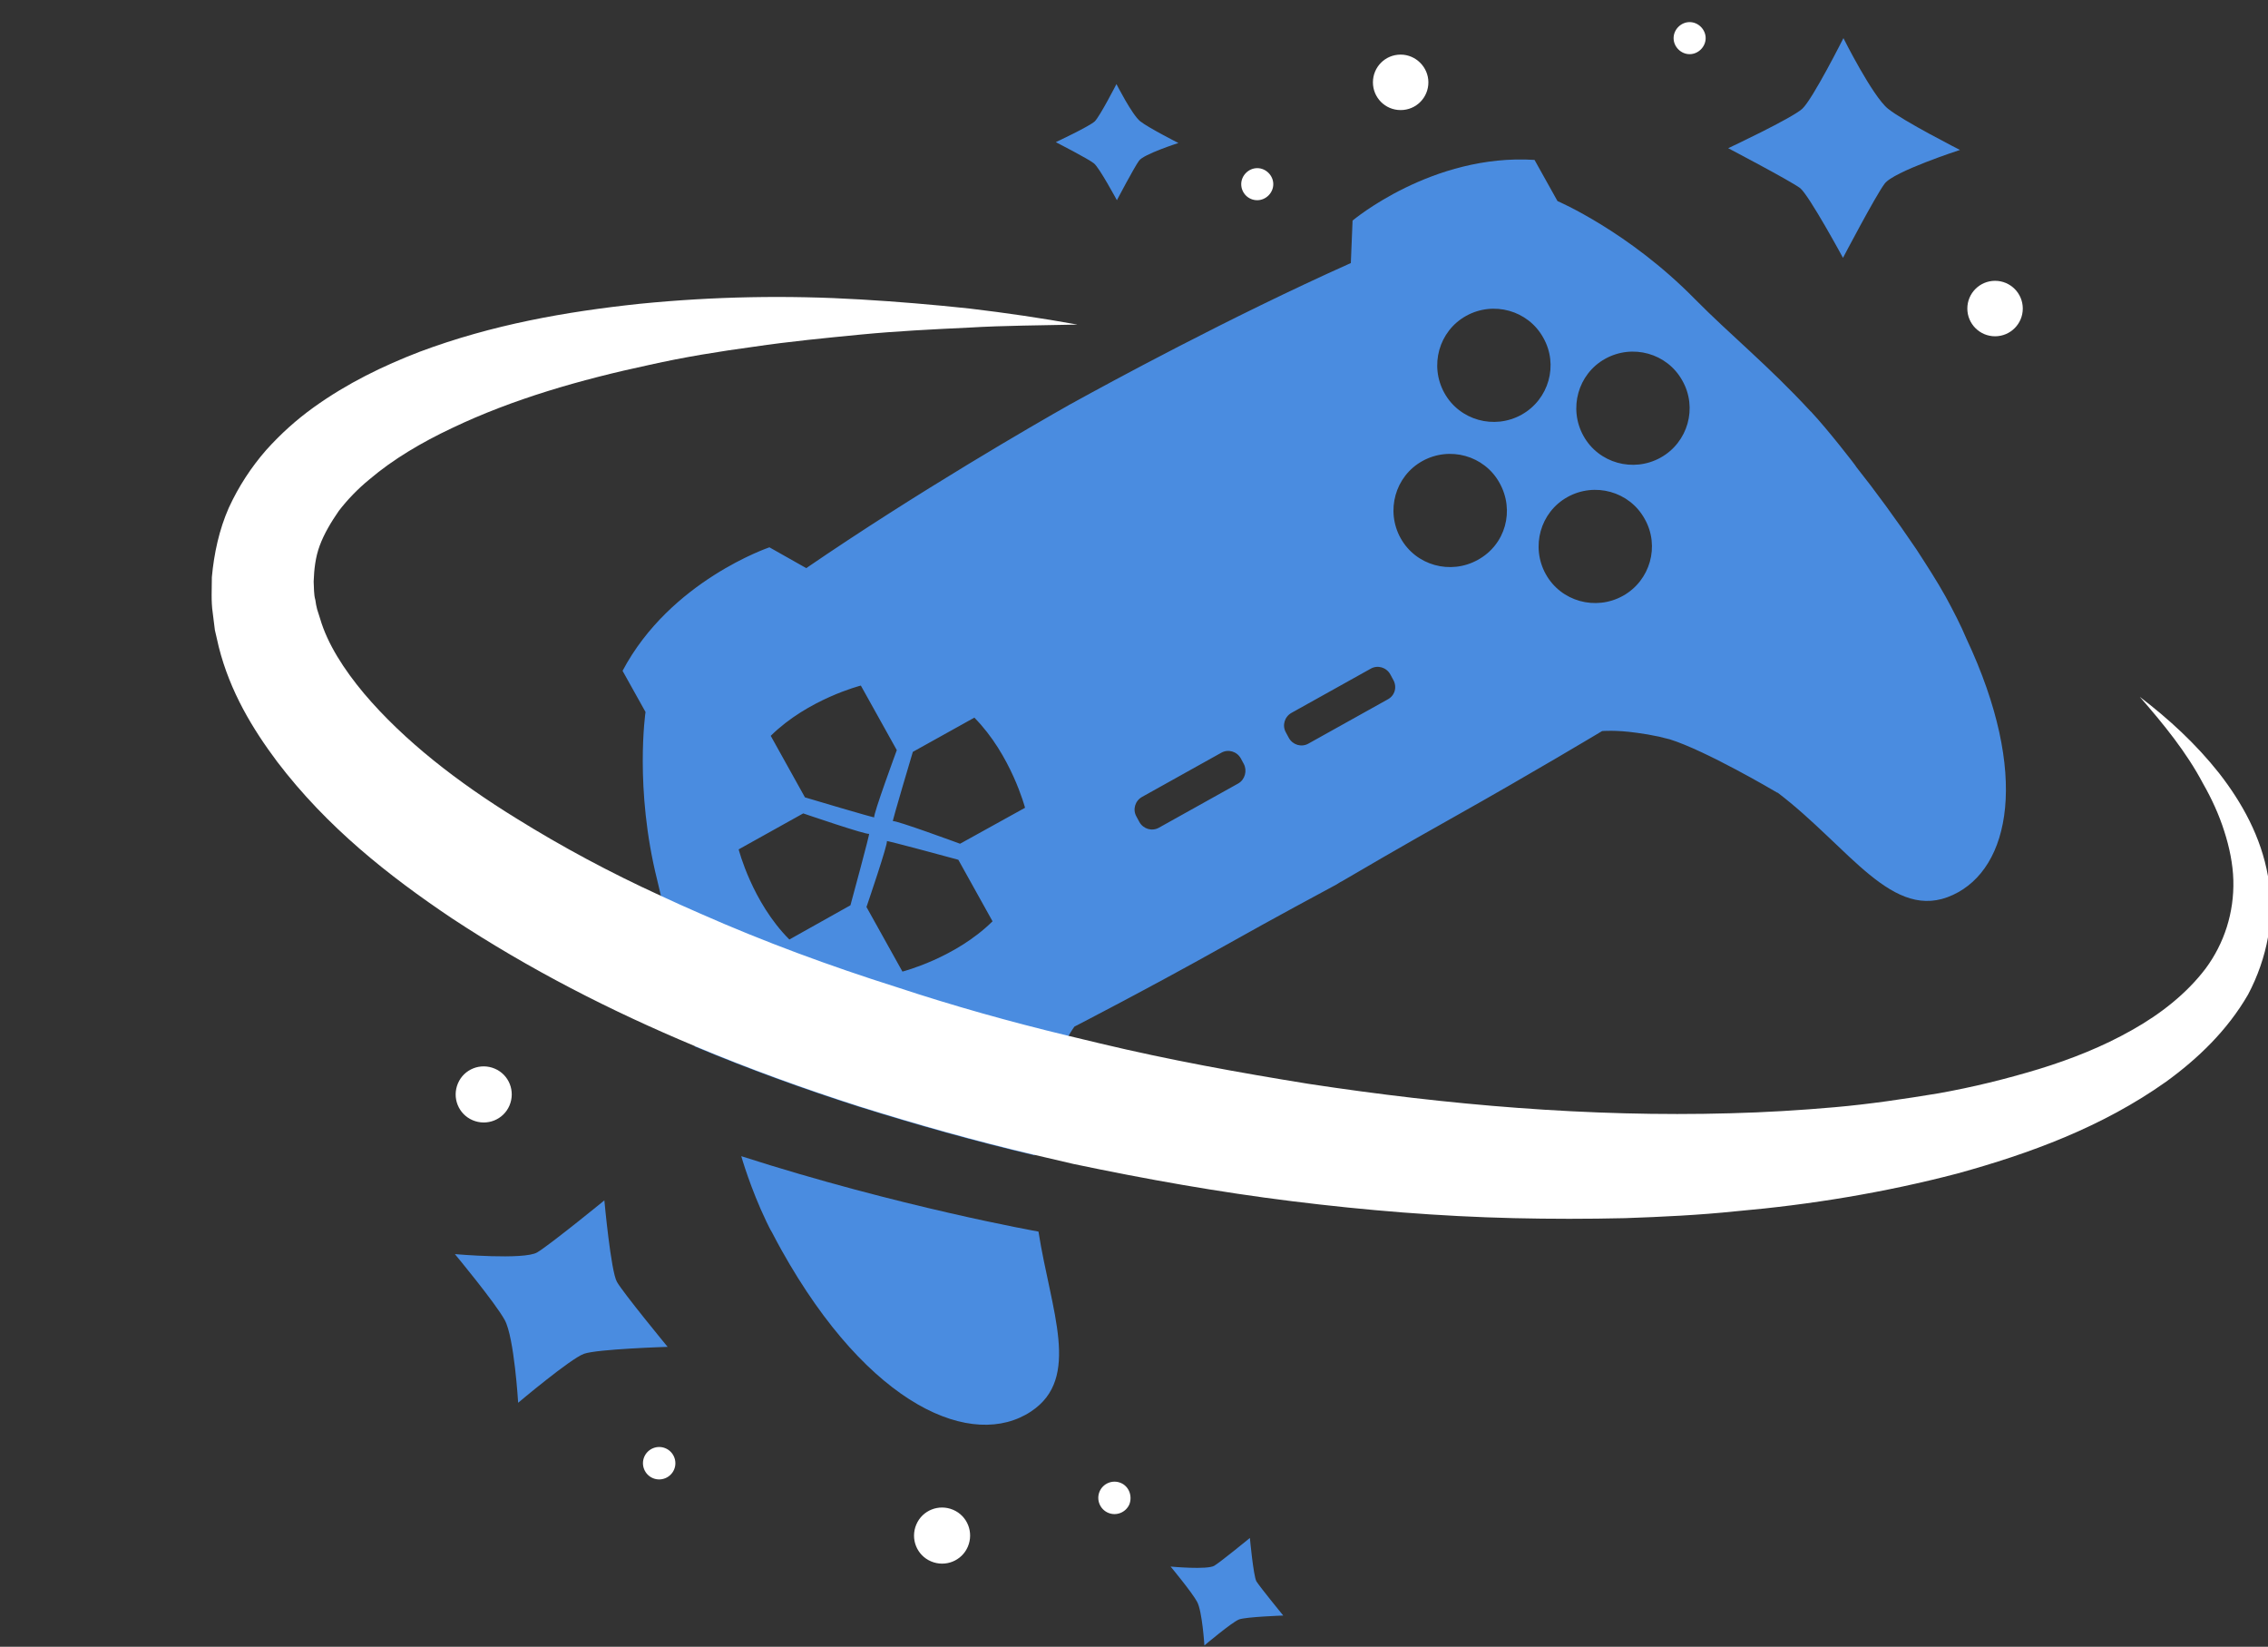
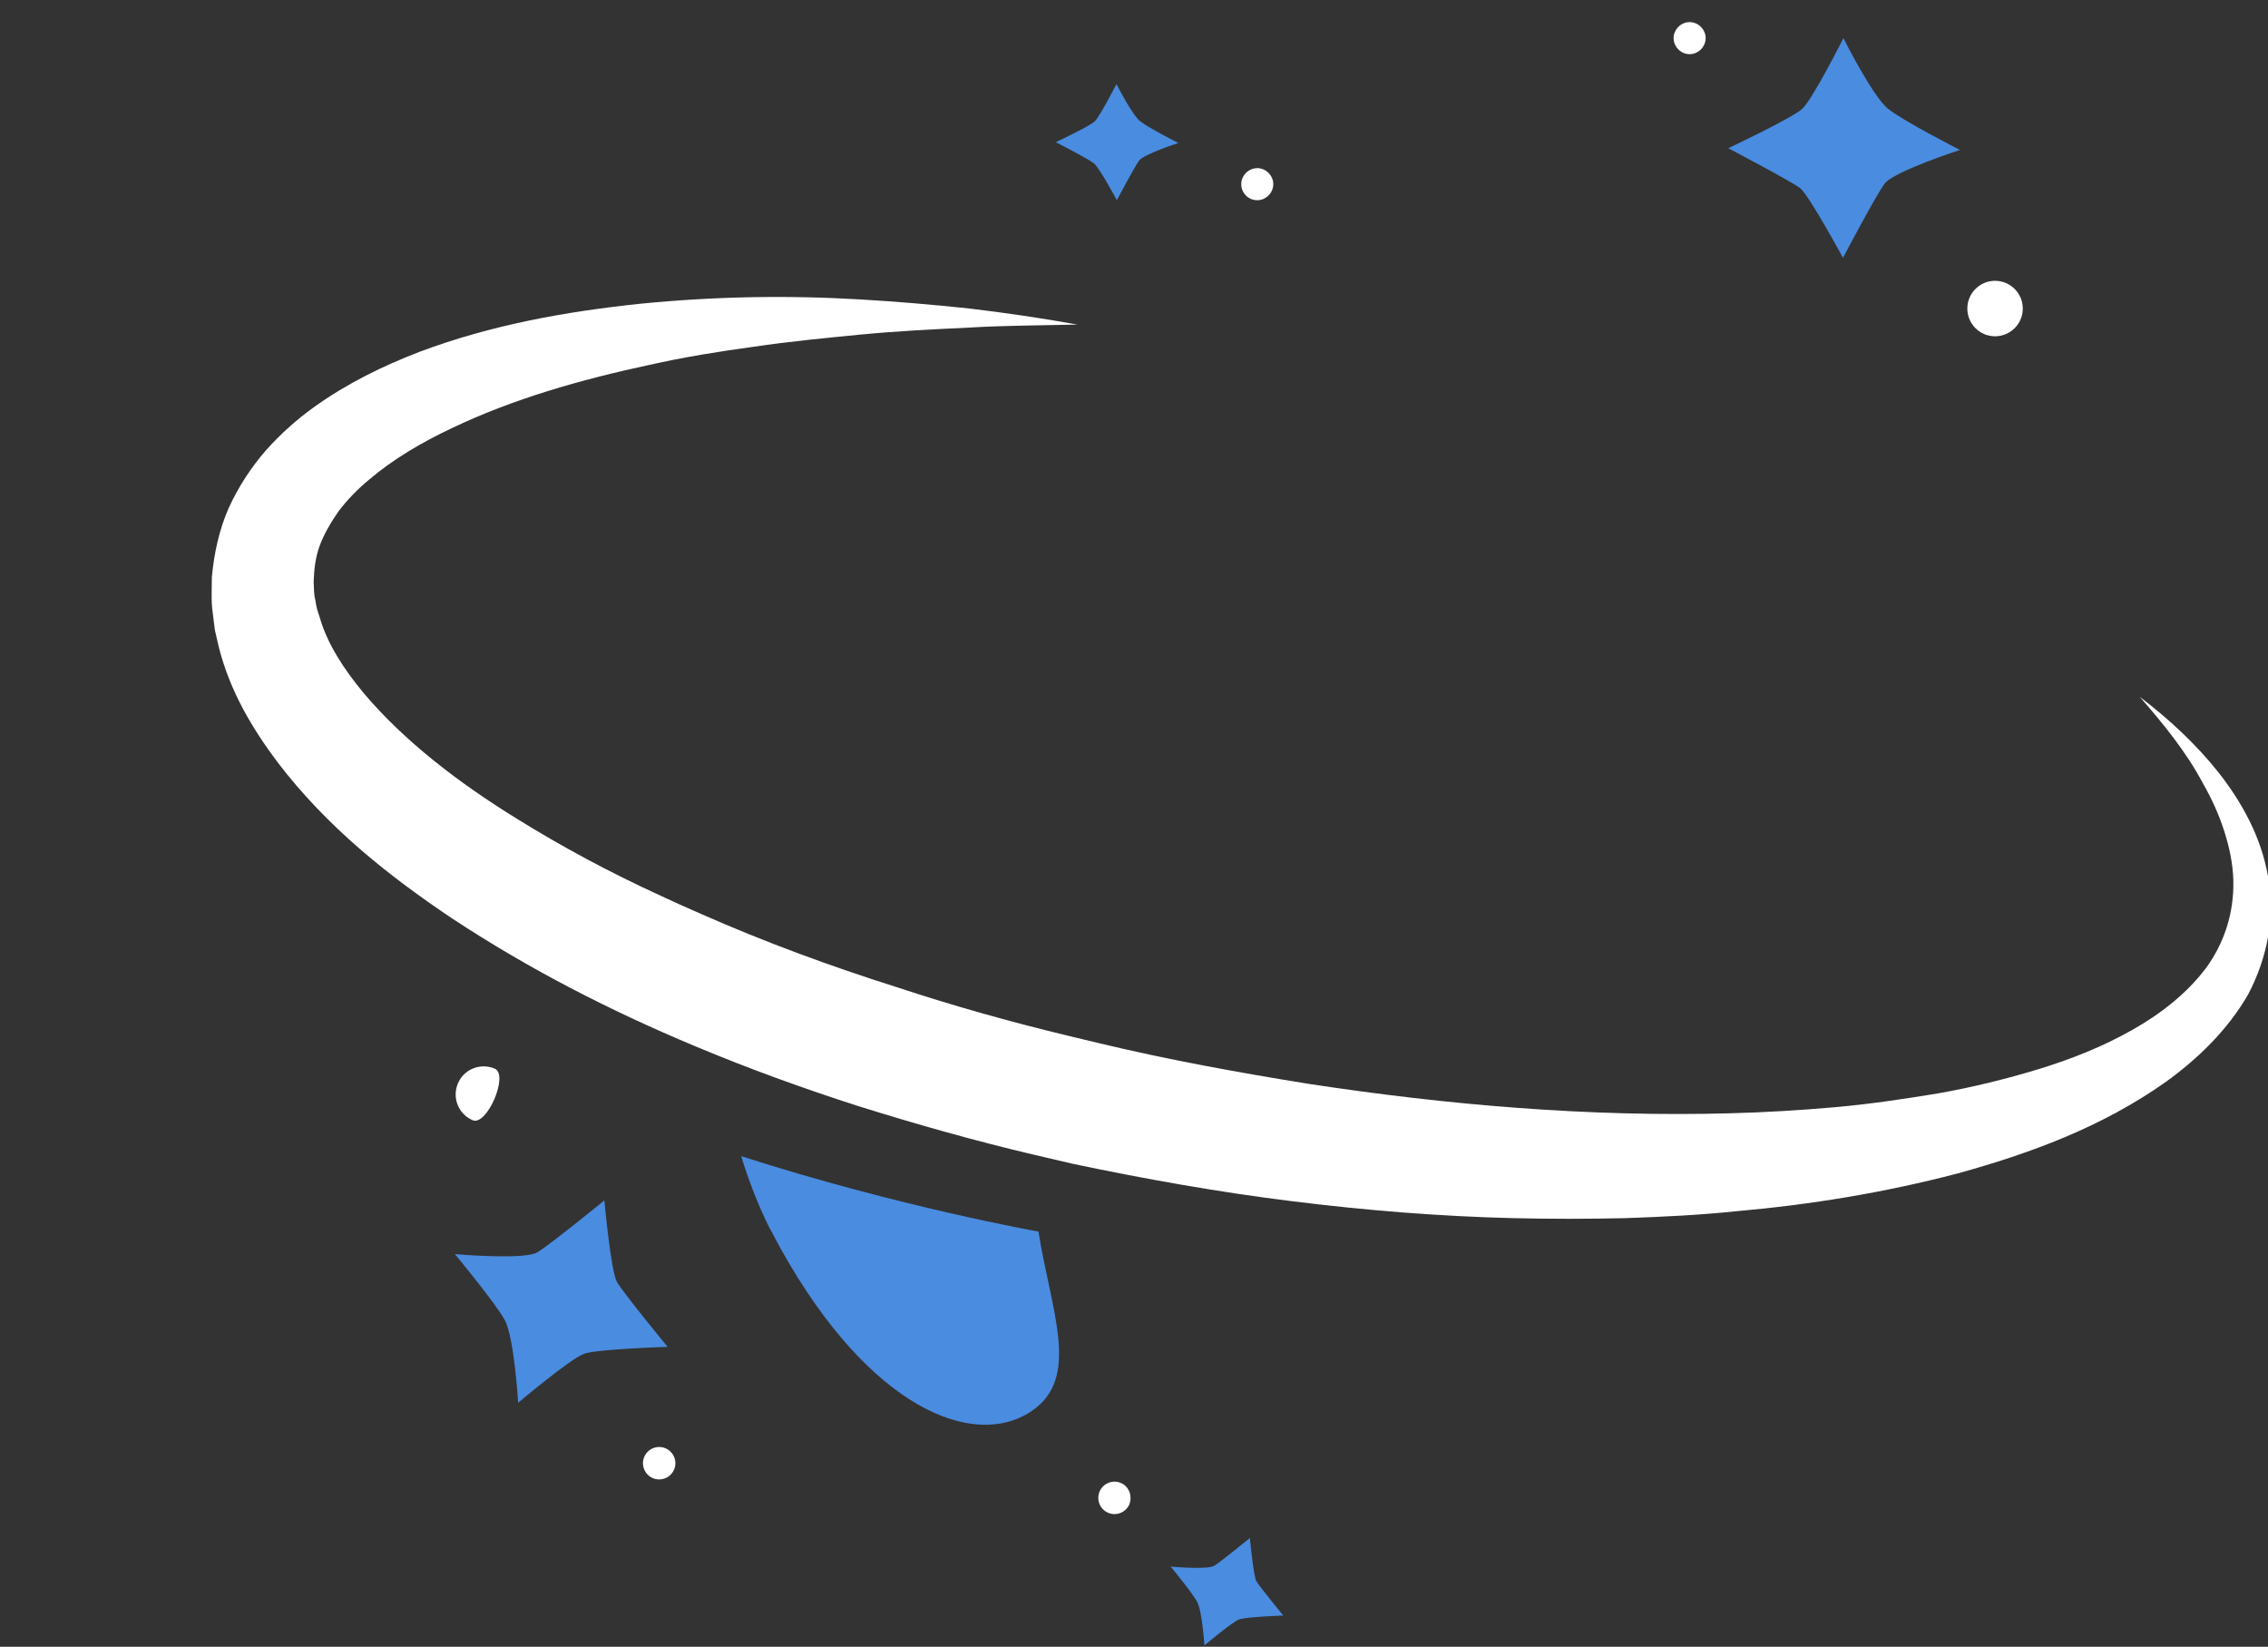
<svg xmlns="http://www.w3.org/2000/svg" version="1.1" id="UGG" x="0px" y="0px" viewBox="0 0 52.35 38" style="enable-background:new 0 0 52.35 38;" xml:space="preserve">
  <rect x="0" y="0" width="52.35" height="38" fill="#333333" stroke="none" />
  <style type="text/css">
	.st0{fill:#4A8CE0;}
	.st1{fill:#FFFFFF;}
</style>
  <g>
    <g>
-       <path class="st0" d="M45.39,14.74C45.39,14.74,45.38,14.74,45.39,14.74c-0.13-0.31-0.3-0.64-0.48-0.97    c-0.2-0.36-0.44-0.73-0.68-1.1c-0.46-0.68-0.95-1.35-1.38-1.89c0-0.02-0.69-0.9-1.03-1.26C41.81,9.51,41.81,9.5,41.8,9.5    c-0.01-0.01-0.01-0.01-0.01-0.01c-0.98-1.06-1.85-1.76-2.67-2.59c-1.53-1.56-3.17-2.26-3.17-2.26l-0.53-0.95    c-2.36-0.15-4.2,1.4-4.2,1.4l-0.04,0.98c-2.84,1.27-5.64,2.8-6.35,3.19c0,0-0.03,0.02-0.09,0.05c-0.06,0.03-0.09,0.05-0.09,0.05v0    c-0.71,0.4-3.47,1.99-6.04,3.75l-0.85-0.48c0,0-2.29,0.77-3.39,2.85l0.53,0.95c0,0-0.26,1.76,0.27,3.88    c0.03,0.13,0.06,0.25,0.09,0.38c0.24,1.06,0.39,2.13,0.78,3.46c1.24,0.52,2.51,0.98,3.79,1.39c1.34,0.42,2.69,0.8,4.05,1.12    c0.09-1.4,0.54-2.35,0.78-2.75c0.08-0.14,0.14-0.22,0.14-0.22s1.71-0.88,3.44-1.85c1.32-0.74,2.24-1.23,2.61-1.43l0,0    c0,0,0.03-0.02,0.08-0.05c0.06-0.03,0.09-0.05,0.09-0.05l0,0c0.36-0.21,1.26-0.74,2.58-1.48c1.73-0.97,3.38-1.96,3.38-1.96    s0.3-0.03,0.8,0.04c0.16,0.02,0.33,0.05,0.52,0.09c0.08,0.02,0.15,0.04,0.24,0.06c0,0,0,0,0,0c0.83,0.26,2.38,1.17,2.48,1.23    c0,0,0.01,0,0.01,0c1.66,1.26,2.66,3.01,4.05,2.36C46.4,20.04,46.86,17.87,45.39,14.74z M19.87,15.82l0.83,1.49    c0,0-0.56,1.52-0.52,1.55c0.04,0.03-1.6-0.46-1.6-0.46l-0.79-1.42C18.65,16.13,19.87,15.82,19.87,15.82z M19.63,20.89l-1.41,0.79    c-0.86-0.86-1.17-2.08-1.17-2.08l1.49-0.83c0,0,1.49,0.51,1.52,0.47C20.09,19.2,19.63,20.89,19.63,20.89z M20.83,22.42l-0.83-1.49    c0,0,0.51-1.49,0.47-1.52c-0.04-0.03,1.65,0.43,1.65,0.43l0.79,1.42C22.05,22.11,20.83,22.42,20.83,22.42z M22.16,19.47    c0,0-1.52-0.56-1.55-0.52c-0.03,0.04,0.46-1.6,0.46-1.6l1.42-0.79c0.85,0.86,1.17,2.08,1.17,2.08L22.16,19.47z M28.58,18.08    l-1.83,1.02c-0.16,0.09-0.36,0.03-0.45-0.13l-0.07-0.13c-0.09-0.16-0.03-0.36,0.13-0.45l1.83-1.02c0.16-0.09,0.36-0.03,0.45,0.13    l0.07,0.13C28.79,17.78,28.74,17.99,28.58,18.08z M32.03,16.14l-1.83,1.02c-0.16,0.09-0.36,0.03-0.45-0.13l-0.07-0.13    c-0.09-0.16-0.03-0.36,0.13-0.45l1.83-1.02c0.16-0.09,0.36-0.03,0.45,0.13l0.07,0.13C32.25,15.85,32.2,16.05,32.03,16.14z     M34.11,12.92c-0.63,0.35-1.43,0.13-1.78-0.5c-0.35-0.63-0.13-1.43,0.5-1.78c0.63-0.35,1.43-0.13,1.78,0.5    C34.97,11.78,34.75,12.57,34.11,12.92z M35.12,9.57c-0.63,0.35-1.43,0.13-1.78-0.5c-0.35-0.63-0.13-1.43,0.5-1.78    c0.63-0.35,1.43-0.13,1.78,0.5C35.98,8.42,35.75,9.22,35.12,9.57z M37.46,13.75c-0.63,0.35-1.43,0.13-1.78-0.5    c-0.35-0.63-0.13-1.43,0.5-1.78c0.63-0.35,1.43-0.13,1.78,0.5C38.32,12.6,38.09,13.4,37.46,13.75z M38.33,10.56    c-0.63,0.35-1.43,0.13-1.78-0.5c-0.35-0.63-0.13-1.43,0.5-1.78c0.63-0.35,1.43-0.13,1.78,0.5C39.19,9.41,38.96,10.21,38.33,10.56z    " />
      <path class="st0" d="M23.97,28.42c0,0-3.22-0.57-6.86-1.74c0,0,0.21,0.74,0.58,1.51c0.04,0.08,0.08,0.17,0.13,0.25    c0.07,0.14,0.15,0.28,0.22,0.41c2.03,3.63,4.42,4.61,5.76,3.72C24.96,31.8,24.26,30.26,23.97,28.42L23.97,28.42z" />
      <path class="st0" d="M42.54,5.95c0,0,0.75-1.43,0.96-1.71c0.2-0.28,1.74-0.78,1.74-0.78s-1.3-0.66-1.66-0.95    c-0.36-0.29-1.03-1.63-1.03-1.63s-0.71,1.41-0.95,1.63c-0.24,0.22-1.71,0.91-1.71,0.91s1.43,0.75,1.66,0.92    C41.76,4.51,42.54,5.95,42.54,5.95z" />
      <path class="st0" d="M25.78,4.62c0,0,0.4-0.76,0.51-0.91C26.39,3.56,27.2,3.3,27.2,3.3s-0.69-0.35-0.88-0.5    c-0.19-0.15-0.55-0.86-0.55-0.86s-0.38,0.74-0.5,0.86c-0.13,0.12-0.9,0.48-0.9,0.48s0.76,0.39,0.88,0.49    C25.37,3.86,25.78,4.62,25.78,4.62z" />
      <path class="st0" d="M13.95,27.7c0,0-1.25,1.02-1.55,1.2c-0.3,0.18-1.9,0.04-1.9,0.04s0.93,1.12,1.15,1.52    c0.22,0.4,0.31,1.91,0.31,1.91s1.21-1.02,1.52-1.13c0.31-0.11,1.93-0.16,1.93-0.16s-1.03-1.25-1.17-1.5    C14.1,29.34,13.95,27.7,13.95,27.7z" />
      <path class="st0" d="M28.85,35.49c0,0-0.66,0.54-0.82,0.64c-0.16,0.1-1.01,0.02-1.01,0.02s0.49,0.59,0.61,0.81    c0.12,0.21,0.17,1.01,0.17,1.01s0.64-0.54,0.8-0.6c0.16-0.06,1.02-0.09,1.02-0.09s-0.54-0.66-0.62-0.79    C28.93,36.36,28.85,35.49,28.85,35.49z" />
    </g>
  </g>
  <g>
    <circle class="st1" cx="46.05" cy="7.12" r="0.64" />
-     <path class="st1" d="M32.33,2.54c0.36,0,0.64-0.29,0.64-0.64s-0.29-0.64-0.64-0.64c-0.36,0-0.64,0.29-0.64,0.64   S31.97,2.54,32.33,2.54z" />
    <path class="st1" d="M39,1.25c0.2,0,0.37-0.17,0.37-0.37c0-0.2-0.17-0.37-0.37-0.37c-0.2,0-0.37,0.17-0.37,0.37   C38.63,1.08,38.8,1.25,39,1.25z" />
    <path class="st1" d="M29.02,4.62c0.2,0,0.37-0.17,0.37-0.37c0-0.2-0.17-0.37-0.37-0.37c-0.2,0-0.37,0.17-0.37,0.37   C28.65,4.45,28.81,4.62,29.02,4.62z" />
-     <path class="st1" d="M11.42,24.66c-0.33-0.14-0.71,0.01-0.85,0.34c-0.14,0.33,0.01,0.71,0.34,0.85c0.33,0.14,0.71-0.01,0.85-0.34   S11.75,24.8,11.42,24.66z" />
-     <path class="st1" d="M22,34.84c-0.33-0.14-0.71,0.01-0.85,0.34c-0.14,0.33,0.01,0.71,0.34,0.85c0.33,0.14,0.71-0.01,0.85-0.34   C22.48,35.36,22.33,34.98,22,34.84z" />
+     <path class="st1" d="M11.42,24.66c-0.33-0.14-0.71,0.01-0.85,0.34c-0.14,0.33,0.01,0.71,0.34,0.85S11.75,24.8,11.42,24.66z" />
    <path class="st1" d="M15.36,33.42c-0.19-0.08-0.41,0.01-0.49,0.2c-0.08,0.19,0.01,0.41,0.2,0.49c0.19,0.08,0.41-0.01,0.49-0.2   C15.64,33.72,15.55,33.5,15.36,33.42z" />
    <path class="st1" d="M25.87,34.22c-0.19-0.08-0.41,0.01-0.49,0.2c-0.08,0.19,0.01,0.41,0.2,0.49c0.19,0.08,0.41-0.01,0.49-0.2   C26.14,34.52,26.06,34.3,25.87,34.22z" />
    <path class="st1" d="M52.35,20.22c-0.16-0.91-0.6-1.7-1.13-2.38c-0.53-0.67-1.16-1.25-1.83-1.76c0.55,0.63,1.08,1.28,1.46,2   c0.2,0.35,0.37,0.72,0.49,1.1c0.12,0.37,0.2,0.76,0.21,1.13c0.02,0.75-0.21,1.46-0.64,2.04c-0.44,0.58-1.04,1.05-1.7,1.42   c-0.67,0.38-1.4,0.67-2.15,0.9c-0.76,0.23-1.53,0.42-2.32,0.56c-0.79,0.13-1.59,0.25-2.39,0.32c-0.8,0.07-1.61,0.12-2.42,0.14   c-3.24,0.09-6.51-0.19-9.73-0.68c-1.61-0.26-3.21-0.55-4.8-0.93c-0.25-0.06-0.5-0.12-0.75-0.18c-1.33-0.32-2.65-0.69-3.95-1.12   c-1.55-0.49-3.07-1.05-4.54-1.7c-0.3-0.13-0.61-0.27-0.91-0.41c-1.16-0.53-2.28-1.13-3.34-1.79C10.58,18.06,9.33,17.1,8.4,16   c-0.46-0.55-0.84-1.14-1.01-1.72l-0.07-0.22c-0.02-0.07-0.03-0.14-0.04-0.21c-0.04-0.14-0.03-0.28-0.04-0.43   c0.01-0.28,0.04-0.56,0.14-0.83c0.1-0.27,0.26-0.54,0.44-0.8c0.2-0.26,0.44-0.51,0.71-0.73c0.54-0.46,1.2-0.85,1.9-1.18   c1.4-0.67,2.97-1.12,4.56-1.46c0.8-0.18,1.61-0.31,2.42-0.42c0.81-0.12,1.64-0.2,2.46-0.28c0.83-0.08,1.65-0.12,2.49-0.16   c0.83-0.05,1.67-0.05,2.51-0.07c-0.83-0.15-1.65-0.27-2.49-0.37c-0.84-0.09-1.67-0.16-2.52-0.21c-1.69-0.1-3.38-0.07-5.09,0.1   c-1.7,0.18-3.41,0.48-5.09,1.11C8.85,8.44,8.02,8.84,7.24,9.4c-0.39,0.28-0.76,0.61-1.1,0.99c-0.34,0.39-0.63,0.83-0.86,1.33   c-0.22,0.5-0.34,1.05-0.39,1.6c0,0.27-0.02,0.55,0.02,0.82c0.02,0.13,0.03,0.27,0.05,0.4l0.09,0.39c0.26,1.03,0.78,1.89,1.35,2.65   c1.15,1.51,2.57,2.63,4.03,3.61c1.79,1.18,3.67,2.14,5.61,2.95c1.24,0.52,2.51,0.98,3.79,1.39c1.34,0.42,2.69,0.8,4.05,1.12   c0.3,0.07,0.6,0.14,0.9,0.21c1.67,0.35,3.35,0.65,5.05,0.86c1.69,0.21,3.4,0.35,5.11,0.39c0.85,0.02,1.71,0.02,2.57,0   c0.86-0.03,1.71-0.07,2.57-0.16c1.71-0.15,3.42-0.43,5.1-0.87c1.67-0.46,3.34-1.07,4.82-2.12c0.73-0.53,1.41-1.18,1.89-2.01   C52.33,22.12,52.53,21.13,52.35,20.22z" />
  </g>
</svg>